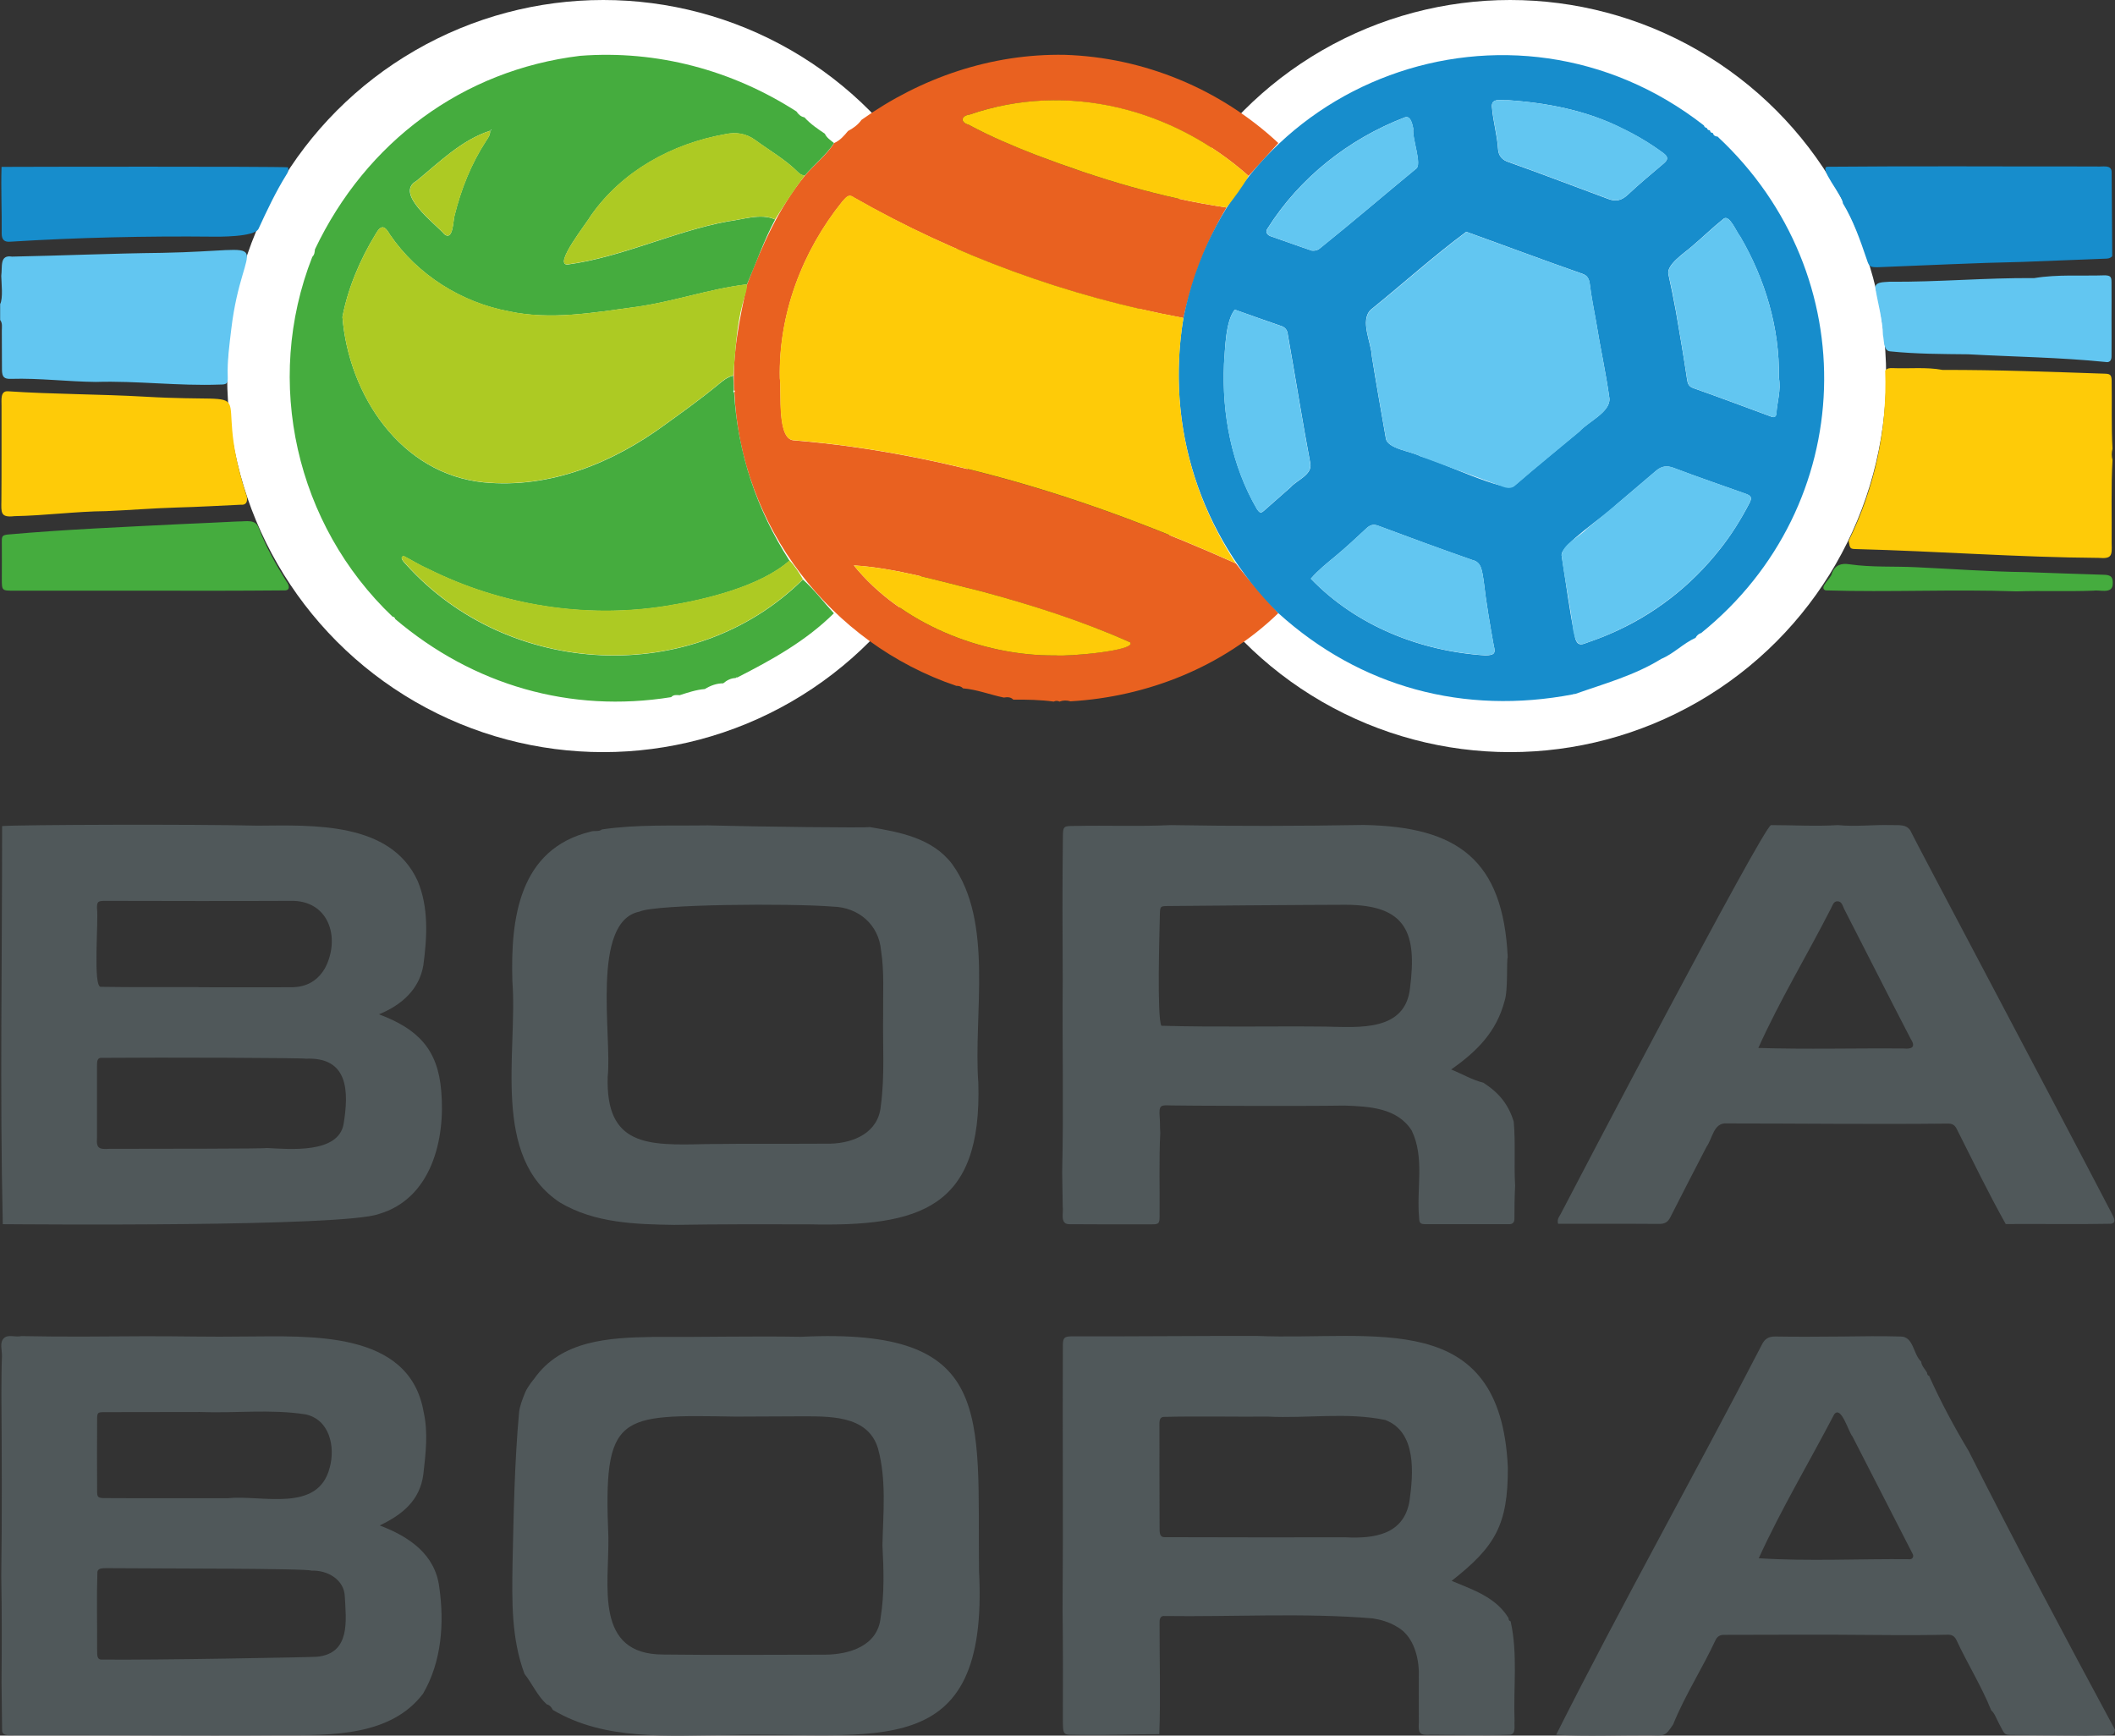
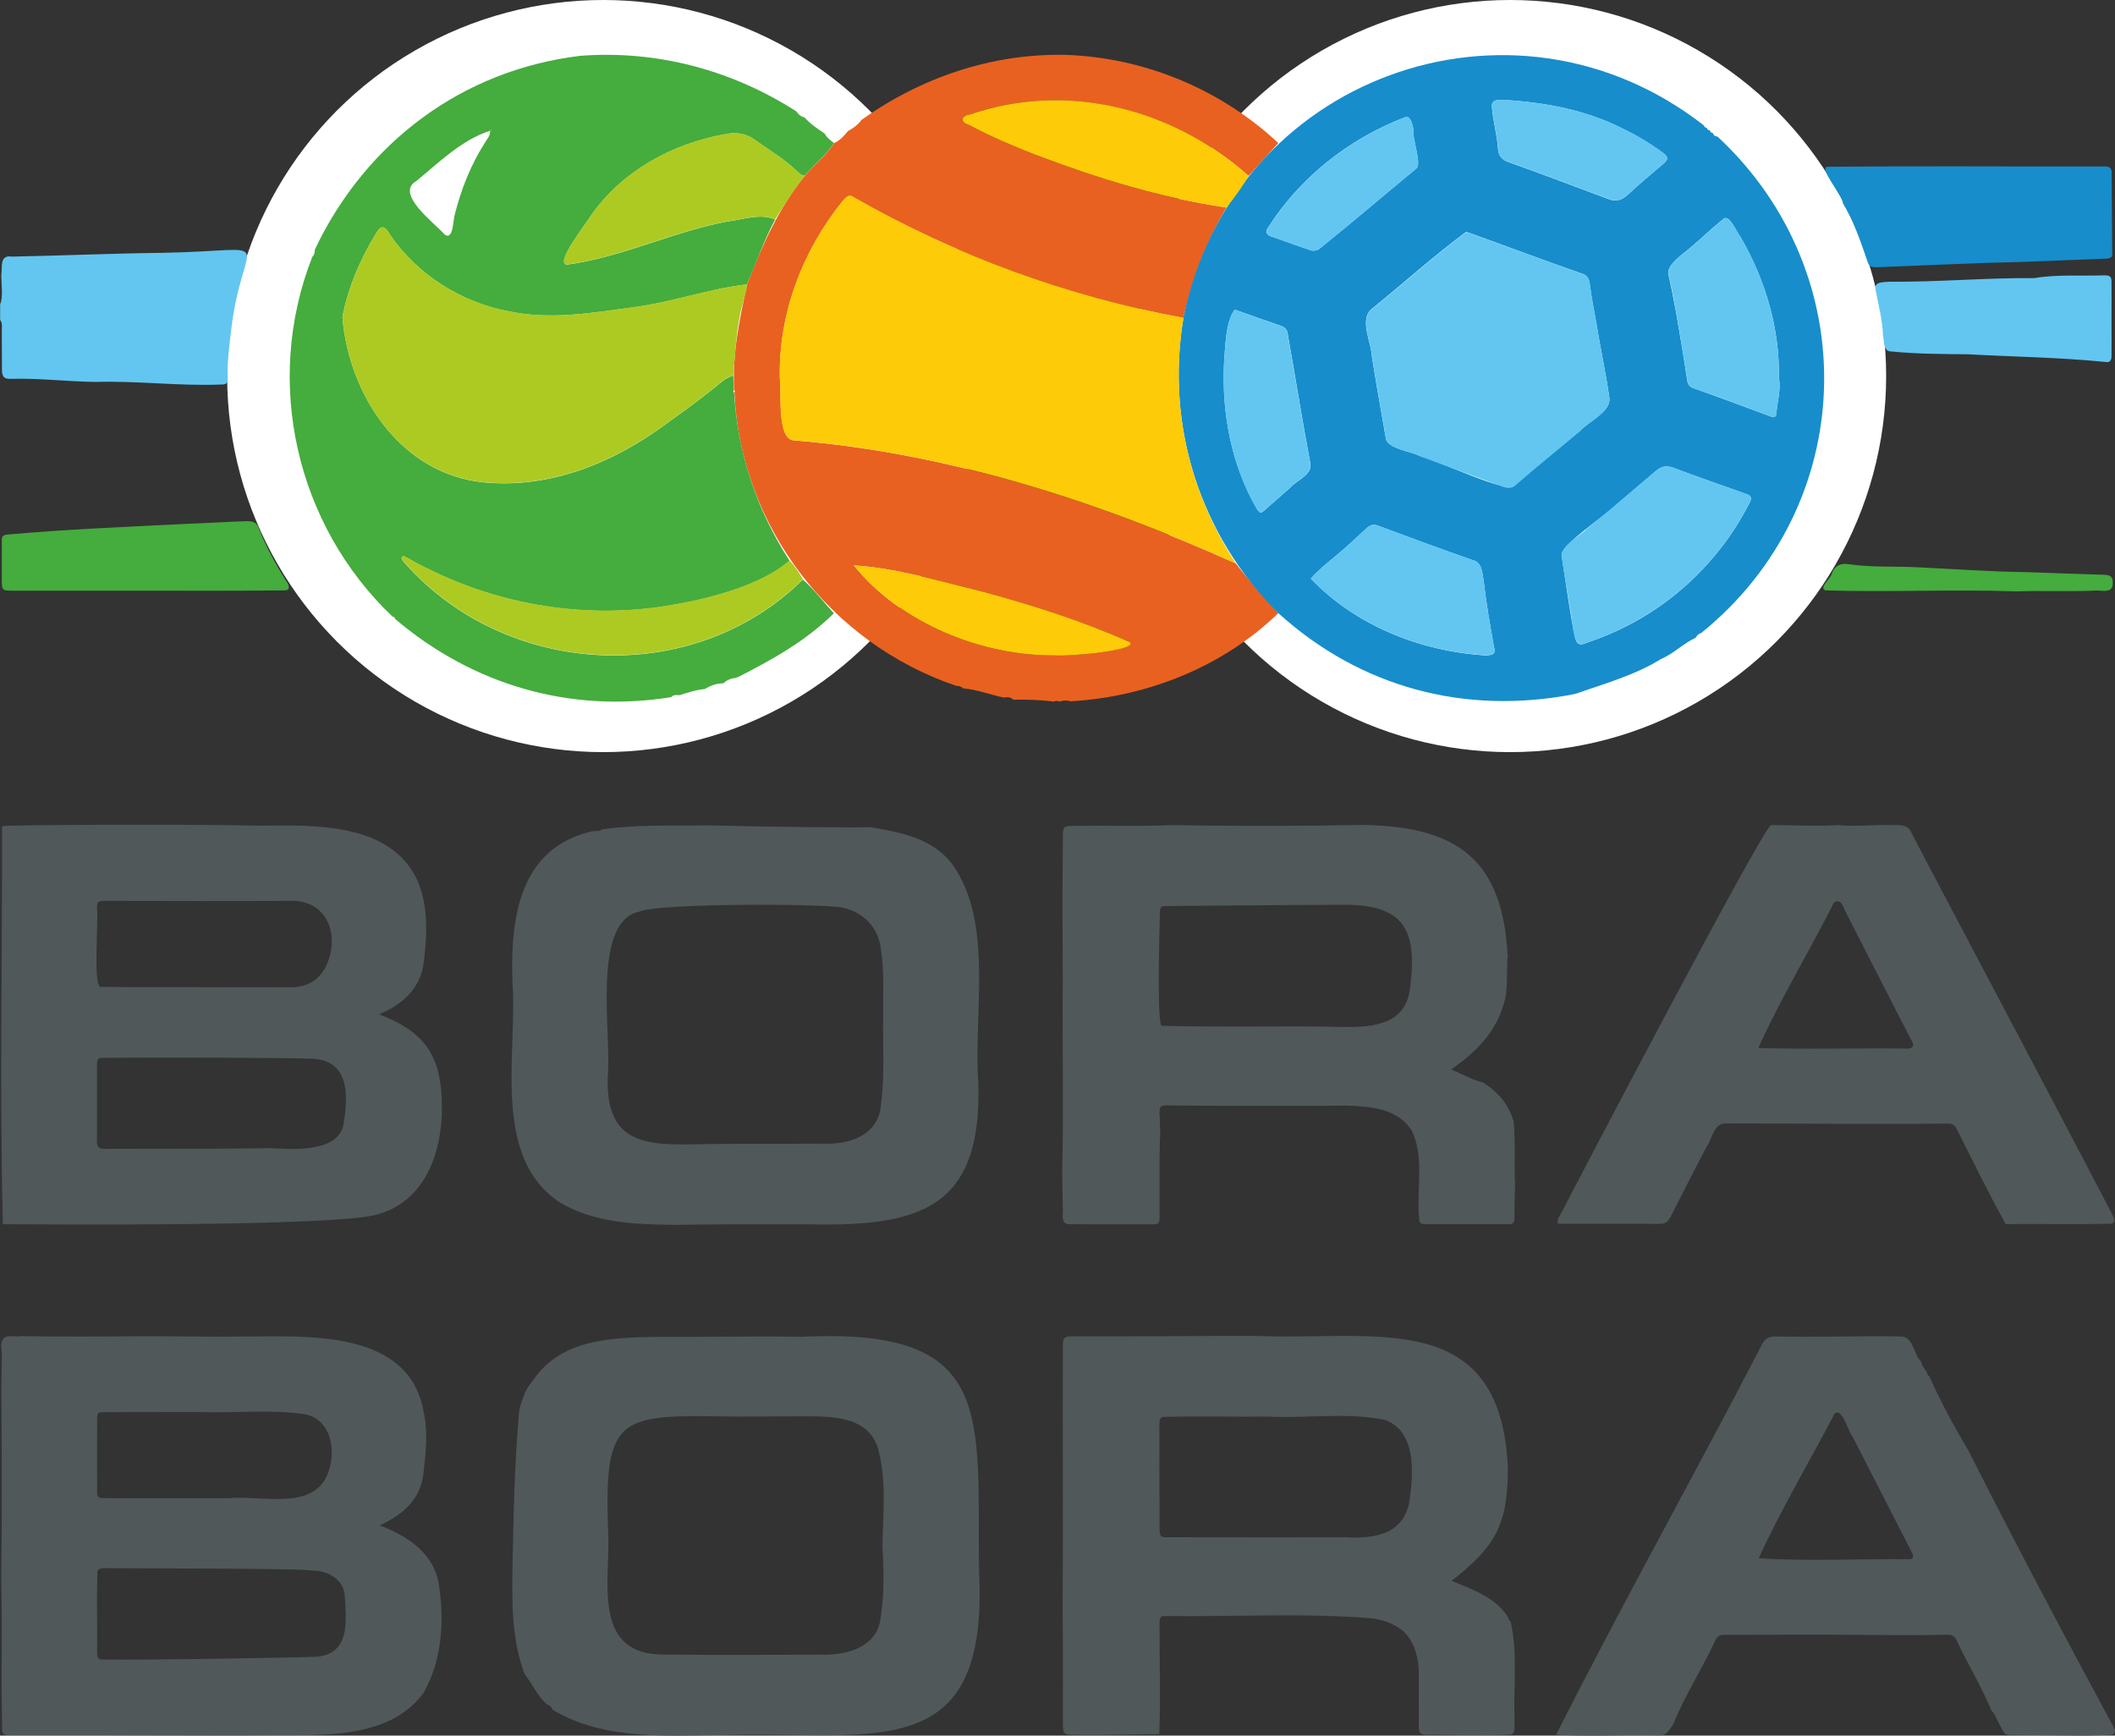
<svg xmlns="http://www.w3.org/2000/svg" version="1.1" id="Слой_1" x="0px" y="0px" viewBox="0 0 1515.7 1243.8" style="enable-background:new 0 0 1515.7 1243.8;" xml:space="preserve">
  <rect x="0" y="0" width="1515.7" height="1243.8" fill="#333333" stroke="none" />
  <style type="text/css">
	.st0{fill:#FFFFFF;}
	.st1{fill:#E96120;}
	.st2{fill:#178DCC;}
	.st3{fill:#FECB08;}
	.st4{fill:#62C6F1;}
	.st5{fill:#50585A;}
	.st6{fill:#45AC3E;}
	.st7{fill:#ADCA23;}
</style>
  <g>
    <circle class="st0" cx="432.3" cy="269.5" r="269.5" />
    <circle class="st0" cx="1082.2" cy="269.5" r="269.5" />
    <path class="st1" d="M763.1,39.3c56.7,1.8,111.5,24.5,153,63.2c-7.1,7.9-14.2,15.7-21.3,23.6c-54.1-48.2-130.2-68-199.9-44   c-5.8,0.8-7.5,5.3-0.7,7.3c15.5,8.4,31.8,15.2,48.1,21.6c44.1,16.8,89.8,30.9,136.7,37.7c-14.6,24.6-24.7,51.2-30.9,79.2   c-82.8-15.3-163.2-44.7-236.3-86.4c-3.8-2.8-5.6,0.3-8.1,2.9C575,180,557.9,225,558.9,271.2c1.4,9.5-2.4,44.4,10.4,44.4   c110,9.1,216.4,43.3,316.4,88.2c9.4,12.5,20.2,23.9,30.4,35.6c-39.8,38.6-94.1,60-148.9,63.2c-2.7-0.8-5.3-0.8-7.9,0.2   c-1.4-0.7-2.8-0.7-4.1,0c-9.5-1.3-19.7-1.5-29-1.4c-1.9-2-4.3-1.9-6.8-1.5c-9.8-2-19.3-5.8-29.3-6.6c-1.3-1.5-3-1.8-4.8-1.8   c-90.2-30.5-154.8-114.5-159-210.4l0.4-0.8l-0.6-0.7c-1.4-25.7,3.9-51,9.3-75.8c10.6-27.4,22.6-54.8,41.4-77.9   c6.7-7.9,15.4-14.6,21-23.4c4.2-1.8,7.1-5.2,9.9-8.6c3.8-2,7.2-4.5,9.7-8C659.8,55.7,710.5,38.3,763.1,39.3z M756.5,469.7   c8.7,0.9,58.1-3.4,53.4-9.4c-34.5-15.3-70.7-26.8-107.2-36.7c-29.6-7.2-61.1-16.6-90.8-18.4C645.4,446.6,703.3,470.3,756.5,469.7z" />
    <path class="st2" d="M848.1,227.8c34.6-172.1,235.2-245.5,373-137.9c0.3,1.1,1,1.6,2.1,1.8c0.3,1,0.9,1.6,2,1.7l0.3,0.2   c0.1,1,0.7,1.6,1.7,1.6l0.4,0.3c0.5,1.8,1.8,2.3,3.5,2.4l-0.1,0.1c106.2,98.9,100.8,264.6-11.8,355.6c-1.9,0.6-3.2,1.8-4.1,3.5   c-8.9,4-15.5,11.3-24.6,15.1c-19.2,11.9-41,17.8-61.9,25.2c-0.5-0.2-0.9-0.1-1.3,0.2c-77.9,14.9-152.3-4.9-211.2-58.2   C860.2,384,835,305.7,848.1,227.8z M1153.4,285.6c-2.5-18.3-6.6-36.4-9.5-54.6c-1.6-9.1-3.5-18.2-4.6-27.4   c-0.5-3.9-1.8-6.2-5.3-7.4c-27.8-9.7-55.4-20.1-83.2-30.1c-23.6,17.5-45.6,37.4-68.5,55.9c-7.9,7.8,0.4,23.4,0.8,33.2   c3.1,19.6,6.6,39.1,10,58.6c0.7,7.9,18.7,9.6,25.1,13.3c11.5,2.5,62.3,27.1,67.2,20.9c15.3-13.3,31-26,46.5-38.9   C1138.2,302.2,1154,295.4,1153.4,285.6z M1119.1,397.9c3.2,19.9,5.6,40,9.8,59.6c1.2,3.9,3,5,6.4,3.8c6.2-2.2,12.5-4.4,18.6-7.1   c31-13.3,58-34.2,78.9-60.9c8.1-10.2,14.9-21.2,20.9-32.7c2-3.8,1.4-5.3-2.6-6.7c-17.2-6.2-34.4-12-51.5-18.5   c-5.1-2-8.9-1.3-12.8,2c-9.6,8.2-19.2,16.4-28.8,24.5C1151,369.2,1118.5,390.4,1119.1,397.9z M1274.8,270.5   c0.7-35.3-9.9-70.6-27.7-101c-2.5-2.8-7.6-15.9-11.8-12.8c-8,6.4-15.5,13.7-23.3,20.3c-4.9,4.3-18.2,12.9-16.3,19.8   c1.9,8.7,3.7,17.4,5.3,26.2c2.8,16.3,5.6,32.5,8,48.8c0.5,3.3,1.2,5.2,4.7,6.4c18.7,6.6,37.3,13.6,56,20.5c1.8,0.7,3.1-0.2,3.3-2.3   C1273.6,287.9,1276.5,279.5,1274.8,270.5z M939.4,414.7c32.6,33.9,78.8,52.1,125.2,55c6.2-0.2,7.4-1.4,5.9-6.9   c-2.8-15.6-5.5-31.2-7.3-47c-1.1-5.6-1.1-12.9-7.9-14.4c-22.5-7.9-44.9-16.1-67.3-24.5c-3.8-1.5-6.2-0.7-8.9,1.9   c-7.3,6.8-14.6,13.6-22.3,20C951,403.6,945,408.3,939.4,414.7z M884.9,221.9c-6.7,8.3-6.9,28.1-7.7,38.9   c-1.6,36,5.4,72.8,23.7,104.2c1.9,2.6,2.7,2.9,4.7,1.2c6.5-5.7,12.9-11.4,19.4-17.1c4.5-5.1,15.2-8.7,14.1-16.7   c-5.8-30.8-10.7-61.8-16.2-92.7c-0.2-2.5-1.5-5-4.5-6C907,229.8,895.9,225.8,884.9,221.9z M1080.6,71.8c-4.5,0.4-12.2-2.1-11.4,5.1   c0.8,10.2,3.8,20.1,4.4,30.4c0.4,4.3,2.9,7.5,7.9,9c23.7,8.4,47.2,17.5,70.8,26.2c5.8,2.3,9.9,1.1,14.3-3   c8.2-7.7,16.9-14.9,25.5-22.2c3.5-2.9,3.6-4.9-0.4-7.8c-9.1-6.7-18.8-12.5-29-17.4C1137.3,79.2,1108.9,73.7,1080.6,71.8z    M940.1,179.6c3.4,0.3,5-0.9,6.5-2.2c23-18.5,45.4-37.7,68.1-56.4c4.7-2.8-2.9-21.8-1.9-28.8c-0.7-3.1-1.8-9.8-6.3-8   c-40,15.4-75.2,43.2-98.1,79.5c-2,2.6-0.1,5,2.8,5.8C920.6,172.7,930.8,176.5,940.1,179.6z" />
-     <path class="st3" d="M1513.9,329.6c-1.1,19.9-0.4,39.9-0.6,59.9c0.3,8.6,0.2,11.1-9.3,10.3c-57.9-0.4-115.6-4.8-173.4-6.3   c-4.8-0.1-4.8-0.2-5.8-5.9c18.5-37.6,27.8-79.9,26.2-122c1.4-1.8,3.4-1.9,5.4-1.8c11.9,0.5,23.9-0.9,35.8,1.3   c38.8-0.1,77.6,1.4,116.4,2.7c3.7,0.1,4.6,1,4.7,4.9c0.3,16.3-0.3,32.8,0.6,48.9C1513.2,324.3,1513.2,327,1513.9,329.6z" />
    <path class="st2" d="M1320.7,145.7c0.1-5.2-18.3-26.3-10.8-26.2c64.1-0.6,128.3-0.1,192.4-0.2c4.1,0.5,11.3-1.9,11,4.5   c0.2,19.9,0.2,39.9,0.4,59.8c-1.5,1.7-3.5,1.8-5.5,1.8c-19.6,0.7-39.2,1.6-58.8,2.3c-34.6,0.7-69.1,2.5-103.7,3.8   c-5.6,0-6.2-0.3-7.9-5.6C1333.1,172.1,1328.3,158.2,1320.7,145.7z" />
    <path class="st4" d="M1513.2,228.4c0,9,0.1,18,0,27c0,3.1-1.5,4.6-4.4,4c-32.6-3.3-65.6-3.7-98.4-5.5c-18.7-0.2-37.2-0.2-55.8-2.1   c-5-0.3-4.3-8.1-5.2-11.7c-0.2-11-3.4-21.6-5.2-32.4c-1.7-6.1,6-5.4,9.9-5.8c34.6,0.3,69.1-2.9,103.7-2.6c16.8-2.8,33.9-1.4,50.8-2   c3.7,0.2,4.6,0.9,4.6,4.9C1513.3,211,1513.2,219.7,1513.2,228.4C1513.2,228.4,1513.2,228.4,1513.2,228.4z" />
    <path class="st5" d="M0.9,1129.7c0.6-43.3,0.4-86.7,0.1-130c0.1-9.2,0-18.4,0.4-27.6c0.2-4.5-2-10,1.5-13.2c3-2.8,8.2-0.4,12.4-1.4   c29.4,0.6,58.7,0.3,88,0.1c24-0.1,47.9,0.6,71.9,0.2c46.1-0.1,118.2-4.9,128.4,54.1c3.3,14.6,1.5,29.7-0.2,44.5   c-2.4,19-15.2,29.1-31.3,36.8c20.9,7.9,39.8,20.6,42.7,44.3c3.7,25.6,1.7,53.4-11.6,76.2c-23.1,30.6-65.9,29.9-101.1,29.8   c-64.4,0.5-128.7-0.3-193.1,0c-3.1,0.1-7.8,0.5-7.5-3.9c-0.1-11.3-0.3-22.5-0.4-33.8C1.3,1180.4,1.4,1155,0.9,1129.7z    M227.1,1187.3c24.3-2.3,20.9-26.2,20-43.2c-0.4-12.2-12.6-19-23.9-18.5c-1.8-1.7-114.7-1.5-146.9-1.8c-2.4,0.1-6.2-0.3-6.5,2.9   c-0.6,18.3-0.1,36.6-0.2,55c0.3,2.6-0.8,7.2,2.7,7.6C109.3,1189.8,225.2,1187.6,227.1,1187.3z M143.2,1011.9   C143.2,1011.9,143.2,1011.9,143.2,1011.9c-22.7,0.1-45.3,0-68,0.1c-5.4,0-5.6,0.2-5.6,5.7c-0.1,17-0.1,34,0,51   c0,4.1,0.6,4.7,4.5,4.9c29.6,0.2,59.3,0,88.9,0.1c24.9-2.6,65,10.8,73.3-22c4.1-14.9-0.1-34.4-17.3-38.1   C194,1009.7,168.4,1012.9,143.2,1011.9z" />
    <path class="st6" d="M225.7,178.7c36.5-76.8,105.7-128.5,190.1-138.7c55-4.2,108.8,10.2,155,39.9c1.4,2.1,3.1,3.7,5.7,4.2   c4.2,4.7,9.4,8.2,14.6,11.7c1.4,3,4.1,4.7,6.6,6.7c-5.6,8.7-14.2,15.4-21,23.4c-1.7-0.3-3.2-0.9-4.4-2.1   c-9.2-9.3-20.5-15.7-30.9-23.3c-6.9-5.1-14.3-5.9-21.7-4.3c-38,6.8-73.8,26.3-96.2,58.3c-2.3,4.4-27.2,35.4-16.8,35.1   c39.5-5.4,75.7-23.6,114.7-30.9c10.9-1.3,23.7-6.1,34.1-1.4c-8,14.9-13.6,31.2-20.2,46.5c-27.1,3.2-53.3,12.7-80.5,16.3   c-29.6,4-60.2,9.4-89.8,3.1c-34.2-6.3-65.9-26.2-85.6-55.1c-3.4-6-6.1-7.6-10.1-0.5c-11.2,18.2-19.9,38.8-23.9,59.6   c4.6,56,41.7,112.4,101.2,118.5c47.5,4.6,92.8-13.9,130.6-41.8c12.6-9.1,25.3-18.2,37.3-28.1c3.3-2.7,6.6-5.6,11-6.6   c0.1,3.5,0.3,7,0.4,10.5c-0.5,0.6-0.5,1.1,0.2,1.6c2.5,43.3,16.2,84.1,39.7,120.5c-21.1,18.6-60.6,28.1-88.3,32.5   c-57.8,9.3-118.4-0.4-170.7-26.6c-6.1-2.6-11.7-6.3-17.5-9.2c-3.4,0.8,0.2,4.4,1.5,5.8c73.3,81.8,206.1,88.6,284.6,11   c8.2,7.3,14.8,16.2,22.2,24.2c-20.1,19.9-44.3,33.3-69.2,46c-0.5-0.2-0.9,0-1.2,0.4c-3.4,0.1-6.3,1.6-8.9,3.8   c-4.8,0-9.1,1.6-13.2,4.1c-6.2,0.5-12.1,2.5-18,4.4c-2.2-0.1-4.4-0.5-6.1,1.4c-72.2,11.6-141.8-8.5-197.8-56   c-0.2-1-0.9-1.6-1.9-1.7c-69.1-65.7-92.7-168.2-57.5-257.8C225.5,182.4,225.5,180.5,225.7,178.7z M351.2,93.7   c-20.6,6.7-36.4,22.6-52.8,36c-15.9,9,13.5,30.5,20.2,38.3c6.2,4.6,6.1-9.9,7.1-13.4c4.7-19.1,11.9-37.1,22.6-53.6   C349.8,98.8,351.5,96.5,351.2,93.7c0.5-0.2,1-0.3,1-1C351.8,93.1,351.5,93.4,351.2,93.7z" />
    <path class="st3" d="M848.1,227.8c-10.2,62.8,3,122.8,37.5,175.9c-100-44.9-206.4-79.1-316.4-88.2c-12.9,0.1-9-35-10.4-44.4   c-1-46.1,16.1-91.2,44.9-126.9c2.5-2.6,4.3-5.7,8.1-2.9C684.9,183.2,765.4,212.5,848.1,227.8z" />
    <path class="st7" d="M525.5,269.1c-4.4,0.9-7.8,3.9-11,6.6c-12,9.9-24.7,19-37.3,28.1c-37.8,27.8-83.1,46.4-130.6,41.8   c-59.5-6.1-96.7-62.4-101.2-118.5c4-20.8,12.7-41.3,23.9-59.6c3.9-6.8,6.6-5.7,10.1,0.5c19.6,28.9,51.4,48.7,85.6,55.1   c29.6,6.3,60.2,1,89.8-3.1c27.2-3.6,53.5-13.1,80.5-16.3c0.2,4.7-2,9-3,13.5C527.7,234.2,527.1,251.6,525.5,269.1z" />
    <path class="st7" d="M555.5,157.2c-10.4-4.7-23.2,0.2-34.1,1.4c-39,7.3-75.3,25.5-114.7,30.9c-10.6,0.6,14.8-31.1,16.8-35.1   c22.4-32.1,58.2-51.6,96.2-58.3c7.4-1.6,14.8-0.8,21.7,4.3c10.4,7.6,21.7,14.1,30.9,23.3c1.2,1.2,2.7,1.8,4.4,2.1   C569,135.9,562.2,146.5,555.5,157.2z" />
    <path class="st3" d="M894.8,126.1c-4.6,8-10.1,15.4-15.8,22.6c-46.8-6.8-92.5-20.9-136.7-37.7c-16.4-6.4-32.6-13.2-48.1-21.6   c-6.4-1.8-5.4-6.5,0.7-7.3C764.7,58,840.8,77.8,894.8,126.1z" />
    <path class="st7" d="M575.4,415.1c-78.5,77.7-211.2,70.9-284.6-11c-1.4-1.4-4.8-5-1.5-5.8c5.8,3,11.5,6.6,17.5,9.2   c52.3,26.2,112.9,35.9,170.7,26.6c27.7-4.4,67.3-13.9,88.3-32.5C569.7,405.7,572.6,410.3,575.4,415.1z" />
    <path class="st3" d="M756.5,469.7c-53.2,0.6-111.2-23.2-144.6-64.5c29.7,1.8,61.2,11.2,90.8,18.4c36.4,9.8,72.7,21.3,107.2,36.7   C815,466.4,764.8,470.6,756.5,469.7z" />
-     <path class="st2" d="M153.1,169.6c-48.5-0.5-97.2,0.6-145.6,3.6c-4.3,0.4-6.2-1.3-6.3-5.6c0.2-16-0.6-32-0.1-47.9l0.1-0.1   c15.3-0.1,194.3-0.4,205.1,0.3c0.8,2.4-0.1,3.8-1,5.2c-7.7,12.4-13.9,25.5-20,38.8C182.5,170.1,155.1,169.6,153.1,169.6z" />
    <path class="st4" d="M1153.4,285.6c0.7,9.8-15.3,16.7-21.3,23.6c-15.5,13-31.3,25.7-46.5,38.9c-4.3,3.7-9.6,0-14.1-1.3   c-17.7-6.5-35.5-13-53.2-19.6c-6.4-3.7-24.5-5.5-25.1-13.3c-3.4-19.5-6.9-39-10-58.6c-0.4-9.9-8.7-25.4-0.8-33.2   c23-18.5,44.9-38.3,68.5-55.9c27.7,10,55.3,20.3,83.2,30.1c3.5,1.2,4.8,3.5,5.3,7.4c1.1,9.2,3,18.2,4.6,27.4   C1146.8,249.2,1150.9,267.3,1153.4,285.6z" />
    <path class="st4" d="M1119.1,397.9c0.8-8.1,12.9-13.2,18.1-19c16.7-13.6,33.2-27.5,49.6-41.6c3.9-3.3,7.7-4,12.8-2   c17,6.5,34.3,12.4,51.5,18.5c4,1.4,4.6,2.9,2.6,6.7c-6,11.5-12.7,22.5-20.9,32.7c-24.9,32-59,55.4-97.4,68c-5.7,2.6-7.1-5.3-8-9.5   C1125.4,433.7,1121.3,416,1119.1,397.9z" />
    <path class="st4" d="M1274.8,270.5c1.7,8.9-1.2,17.3-1.7,25.9c-0.1,2.2-1.4,3-3.3,2.3c-18.7-6.9-37.2-13.9-56-20.5   c-3.6-1.3-4.2-3.1-4.7-6.4c-2.5-16.3-5.2-32.6-8-48.8c-1.5-8.8-3.3-17.5-5.3-26.2c-1.9-6.9,11.5-15.5,16.3-19.8   c7.8-6.6,15.3-13.8,23.3-20.3c4-3.3,9.4,10.2,11.8,12.8C1264.9,200,1275.5,235.2,1274.8,270.5z" />
    <path class="st4" d="M939.4,414.7c5.6-6.4,11.5-11.1,17.4-16c7.7-6.3,15-13.2,22.3-20c2.7-2.5,5.1-3.3,8.9-1.9   c22.3,8.4,44.8,16.6,67.3,24.5c6.8,1.5,6.8,8.7,7.9,14.4c1.8,15.8,4.5,31.4,7.3,47c1.5,5.5,0.3,6.7-5.9,6.9   C1018.3,466.7,972,448.6,939.4,414.7z" />
    <path class="st4" d="M884.9,221.9c11,3.9,22.1,8,33.4,11.8c3.1,1,4.3,3.5,4.5,6c5.5,30.9,10.4,61.8,16.2,92.7   c1.1,7.9-9.5,11.5-14.1,16.7c-6.5,5.7-12.9,11.4-19.4,17.1c-1.9,1.7-2.8,1.4-4.7-1.2c-18.3-31.4-25.2-68.2-23.7-104.2   C878.1,249.8,878.2,230.4,884.9,221.9z" />
    <path class="st4" d="M1080.6,71.8c28.3,1.9,56.7,7.4,82.2,20.2c10.1,4.9,19.8,10.7,29,17.4c3.9,2.9,3.8,4.9,0.4,7.8   c-8.6,7.3-17.3,14.5-25.5,22.2c-4.4,4.2-8.5,5.3-14.3,3c-23.6-8.7-47.2-17.8-70.8-26.2c-5.1-1.5-7.6-4.6-7.9-9   c-0.6-10.3-3.6-20.2-4.4-30.4C1068.4,69.7,1076.1,72.2,1080.6,71.8z" />
    <path class="st4" d="M940.1,179.6c-9.3-3.1-19.5-6.8-28.8-10.1c-2.9-0.8-4.8-3.3-2.8-5.8c22.9-36.3,58.1-64.1,98.1-79.5   c4.5-1.9,5.6,4.9,6.3,8c-1,7,6.6,26,1.9,28.8c-22.8,18.7-45.2,38-68.1,56.4C945.1,178.6,943.5,179.9,940.1,179.6z" />
    <path class="st6" d="M1445.2,423.8c-45.6-1.6-91.2,0.7-136.9-0.7c-5.3-1.9,4.3-8.9,4.5-12.2c2.4-6.2,6.8-7.4,12.7-6.5   c15.9,2.3,31.9,1.3,47.8,2.1c26.2,1.2,52.4,3.2,78.6,3.5c18.6,0.6,37.2,1.4,55.8,1.9c4.8,0.1,7,1.4,6.3,7.6c-1,6.2-9.5,3-13.9,3.8   C1481.7,424,1463.4,423.2,1445.2,423.8z" />
    <path class="st5" d="M2,877.3C-0.2,782.2,1.6,687.2,1.5,592l-0.1,0c13.2-1,138.5-1.4,183.2-0.3c39.8-0.3,95.3-2.9,114.7,39.6   c8,19,6.8,40.3,4.1,60.4c-2.9,17.4-15.7,28.6-31.8,35.2c27.7,10.4,42.2,24.9,44.6,54.9c3.1,34.7-7,77.2-44.7,88.2   C245.8,879.4,19,877.4,2,877.3z M72.3,758.1c-3.3,0.2-2.6,4.1-2.8,6.5c0,17,0,34,0,51c-0.6,7.6,1.9,8.1,8.8,7.7   c36.5-0.1,111.6,0,112.9-0.6c16.3,0.8,51.1,4.2,55-17c3.9-23.5,3.6-48.3-27-47C217.9,758.1,116.6,757.7,72.3,758.1z M142.3,707.4   c0,0,0,0.1,0,0.1c22.3,0,44.6,0.1,66.8,0c10.9-0.1,19.1-4.9,24.3-14.6c10.6-21.6,1.9-47.9-25.1-47.3c-44.2,0.2-88.5,0.1-132.7,0   c-5.5,0-6.1,0.5-6.1,5.3c1.3,7.6-3.2,57.4,2.9,56.3C95.7,707.6,119,707.3,142.3,707.4z" />
    <path class="st4" d="M0.9,197.7c0.9-6.5-1.4-15.3,7.7-13.8c35.9-0.7,71.8-2.3,107.6-2.7c86.5-1.6,57.8-15.3,49.5,55   c-1.3,11.1-2.9,22.4-2.5,33.7c0.2,5.1-0.6,5.7-5.8,5.7c-29.7,1.1-59.1-2.8-88.7-1.9c-20.3-0.2-40.4-2.8-60.7-2.2   c-5.2,0.2-6.5-1.4-6.6-6.5c-0.1-9.3,0-18.6-0.1-28c0-2.6,0.6-5.4-1.2-7.7c0-3.8,0-7.6,0-11.4C2.3,213.9,1,202.8,0.9,197.7z" />
-     <path class="st3" d="M1.1,325.7c0-11.7,0-23.3,0-35c0.1-3.7-1.1-10.6,4.5-10.3c32.8,2.2,65.9,2,98.7,3.9   c91.2,5.3,44.9-14.1,72,69.7c1.4,3.5,1.3,8.2-3.7,7.7c-15.3,0.7-30.5,1.6-45.8,2c-17,0.5-33.9,1.9-50.8,2.6   c-21.9,0.2-43.7,3.2-65.7,3.6c-10.2,1.2-9.4-2.7-9.3-11.3C1.1,347.7,1.1,336.7,1.1,325.7C1.1,325.7,1.1,325.7,1.1,325.7z" />
    <path class="st6" d="M104.1,423.3c-31.3,0-62.6,0-93.8,0c-9,0-9,0.1-9-8.6c0.1-9,0-18,0-27c0-3.4,0.5-4.1,3.9-4.6   c41.4-3.7,82.9-5.4,124.4-7.5c13.6-0.6,27.2-1.2,40.8-1.9c5.8,0.2,13-2.2,15.2,5.2c5.2,13.4,12.2,25.8,19.8,38   c2,2.5,2.8,6.4-1.7,6.2c-33.3,0.3-66.6,0.3-99.8,0.2C104.1,423.4,104.1,423.3,104.1,423.3z" />
    <path class="st5" d="M1495.1,1243.8c-16-0.1-32-0.3-48-0.4c-12.1-0.1-9.5,1-15-9.2c-1.6-2.9-2.5-6.2-5.1-8.5   c-6.9-17.2-17.1-33.5-25-50.5c-1.4-2.8-3.3-3.8-6.3-3.7c-26.8,0.6-53.6,0.1-80.4,0c-26.5,0-53.1,0-79.6,0.1c-3-0.1-5,1.1-6.3,3.8   c-9.5,20.4-22,39.7-30.3,60.3c-6.1,9.3-6.3,7.9-17.1,7.8c-22.3-0.1-44.6,0.9-66.8-0.3c47.3-94,98.9-185.7,147.3-279.3   c2.1-4.5,5-6.2,10-6.1c15.9,0.3,31.9,0.1,47.8,0c13.9-0.2,27.8-0.4,41.7,0c9.4-0.1,9,12.7,14.8,18c0.3,3.2,2.7,5.2,4.2,7.9   c0.1,1.2,0.4,2.1,1.7,2.4l-0.1,0.2c8.1,18.1,18,36.5,28.2,53.5c33.7,66.7,69.2,133.6,104.9,199.8c-0.3,2-0.7,3.7-3.3,3.7   C1506.6,1243.4,1500.9,1243.7,1495.1,1243.8z M1260.4,1116.7c35.7,2.3,72.5,0.3,108.5,0.7c1.7-0.1,2.7-1.9,1.9-3.6   c-14.4-28.1-28.8-56.2-43.2-84.3c-2.9-3.2-8-22.4-13.1-16C1296.6,1047.8,1276.4,1081.6,1260.4,1116.7z" />
    <path class="st5" d="M1269.2,591.3c16.1,0,32,1,48,0c12.7,1.3,25.5-0.4,38,0c5.4,0.2,11.8-1.1,14.5,5.2   c2.7,5.9,100.6,190.3,143,271.8c1.1,2.7,5.2,7.9,0.1,8.7c-25.1,0.5-50.3,0-75.4,0.2c-12.5-22.3-23.6-45.3-35.1-68.1   c-1.4-2.8-3.1-3.9-6.2-3.9c-52.9,0.6-105.8-0.1-158.7-0.1c-9.4-0.7-10.1,10.7-14.4,16.7c-8.7,16.9-17.5,33.7-26,50.6   c-1.7,3.4-4,4.7-7.8,4.7c-24.1-0.2-48.5,0-72.6-0.1c-0.9-3.3,0.8-5.1,1.9-7.1C1123.2,860.7,1263.7,592.1,1269.2,591.3z M1260.1,751   c34.7,1.1,69.4,0.1,104.1,0.4c5.6,0.5,9-0.8,5.2-6.7c-16.1-31-31.8-62.2-47.8-93.3c-1.1-2.2-1.6-5.6-5-5.5c-2.7,0.1-3.3,3-4.4,5   C1295.2,684.3,1275.4,716.9,1260.1,751z" />
-     <path class="st7" d="M351.2,93.7c0.3,2.9-1.3,5.1-2.8,7.3c-10.7,16.5-17.9,34.6-22.6,53.6c-1.1,3.6-1,17.9-7.1,13.4   c-6.7-7.8-36.1-29.3-20.2-38.3C314.8,116.3,330.6,100.4,351.2,93.7L351.2,93.7z" />
    <path class="st5" d="M839.1,591.3c46,0.8,92.2,0.7,138.1-0.1c67.6,1.2,100,25.1,103.3,94.7c-1,2.7,0.4,23.9-2.3,31.6   c-5.8,22-19.8,36-38.2,48.9c8.1,3.4,15.1,7.5,23,9.5c11.2,7.2,17.9,15.3,21.8,27.9c1.4,15.3,0.1,30.7,1,45.9   c-0.4,8-0.5,15.9-0.5,23.9c0,2.3-1.2,3.7-3.7,3.7c-19.9,0-39.9,0-59.8,0c-4,0-4.7-0.8-4.8-4.6c-2-20.9,4.1-43-5.3-62.5   c-10.4-16.4-30.7-17.3-48.2-17.9c-28.8,0.5-118.2,0.1-124-0.1c-7.5-0.2-9.2-0.8-8.4,8.6c0.3,3.6,0.1,7.3,0.4,11   c-1,19.9-0.3,39.8-0.5,59.7c0,5.3-0.5,5.9-5.6,5.9c-19.9,0-39.8,0.1-59.7-0.1c-6.2-0.5-3.4-8.5-4.1-12.6   c-0.1-8.3-0.3-16.6-0.4-24.9c1.1-45.7,0-91.4,0.4-137.2c-0.2-33.9-0.3-67.8,0.1-101.7c0.1-8.9,0-9,8.7-9   C793.3,591.4,816.3,592.4,839.1,591.3z M832.3,735.1c39.2,1.1,78.5,0.2,117.8,0.6c24.1,0.5,57.1,3.6,60.4-27.8   c4.9-38.5-1.9-59.5-46.3-59.5c-22.1,0-122.7,0.8-127.6,0.9c-5.2,0.1-5.2,0.2-5.4,6.4C831,666.4,829,729.1,832.3,735.1z" />
    <path class="st5" d="M423.2,596c2.7-1,5.9,0.3,8.2-1.6c25.1-3.7,50.4-2.5,75.8-2.9c37.3,1,114.5,1.9,116,1.2   c21.7,3.6,45.1,7.9,59.2,26.6c30,41.6,15.1,107.3,18.7,156.6c2.8,90.2-41.8,103.3-121.9,101.5c-32-0.1-64-0.1-96.1,0.4   c-27.8-0.4-56.9-1.3-81.6-15.9c-49.9-32.6-30.4-107.7-34.3-158.6C365.8,658.1,372,608.5,423.2,596z M458.3,653.3   c-35.1,7-19.6,89.9-22.8,118.3c-1.5,49.8,28.6,49.3,69.7,48.3c29.9-0.4,59.9-0.1,89.8-0.3c17-0.4,34.5-8,36.2-26.9   c3-21.7,1.3-43.8,1.7-65.7c-0.2-15.3,0.9-30.6-1.5-45.8c-1.6-18.6-16.2-31.1-34.8-31.5C567.3,647.3,469.9,647.9,458.3,653.3z" />
    <path class="st5" d="M761.5,1153.6c0.5-63.3-0.1-126.6,0.2-189.9c0.1-4.9,1.1-5.9,5.8-6c44.5,0.1,89.1-0.4,133.6-0.3   c83.8,3.4,174.3-20.9,179.5,94.3c0.1,41-8.9,56.6-40.3,81.2c15.3,6.4,31.7,11.7,40.8,26.7c0,1.2,0.4,2.1,1.7,2.4l-0.2,0   c5.2,23.3,1.9,47.5,2.8,71.2c-0.4,3.3,1.3,9.7-3.4,10c-18.9,0.7-37.7,0.1-56.6,0c-8,0.6-9.1-1-8.6-8.8c0-12.3-0.1-24.5,0-36.8   c-0.5-12.3-4.7-26-16.2-32.1c-5.2-3.1-11.1-4.8-16.9-5.7c-49.7-4.1-99.9-1-149.8-1.7c-2.3,0-3,2.4-2.9,4.4   c-0.1,26.9,0.8,53.5-0.2,80.3c-19.2-0.1-38.5,0.9-57.6,0.5c-11.5-0.3-11.5,1.6-11.5-12.3C761.8,1205.3,761.8,1179.5,761.5,1153.6z    M908.9,1015.2C908.9,1015.2,908.9,1015.2,908.9,1015.2c-25,0.2-50-0.4-74.9,0.2c-3.8,0.2-3,4.6-3.1,7.2c0,23.7,0,47.3,0.1,71   c0.2,2.9-0.8,7.9,3.4,8c43.3,0.2,86.6,0.1,129.9,0.1c20.2,1,41.7-1.7,45.8-26c2.8-19.8,5.2-49.5-17.4-58.1   C965.3,1011.9,936.6,1016.6,908.9,1015.2z" />
    <path class="st5" d="M701.6,1125.6c7.4,140.3-74.9,115-179.5,117.8c-42.4,0.1-88.1,4.5-125.9-18c-1-1.9-2.2-3.5-4.4-4   c-6.8-6.3-10.4-14.8-15.9-21.8c-9.5-25.3-9-52.2-8.6-78.7c0.8-36.3,1.4-72.5,4.7-108.9c0.4-4.1,2.6-9.9,4.4-14.2   c1.8-4.3,6.4-9.7,6.4-9.7c19.3-27.6,53.6-29.5,84.8-30c35.5,0.2,71-0.7,106.6-0.1C713.7,951.2,700.3,1013.2,701.6,1125.6z    M436,1101.8c0.5,34.2-10.4,84,39.4,83.9c38.6,0.5,77.3,0.1,115.9,0.1c17.6-0.1,37.8-6.4,39.8-26.6c2.8-17.2,2.2-34.5,1.3-51.8   c0.5-23.1,3-46.9-3.2-69.4c-7.4-24.6-36.3-22.9-57.1-23c-15,0-29.9,0.2-44.9,0.2C443.1,1013.8,432.2,1012.5,436,1101.8z" />
  </g>
</svg>